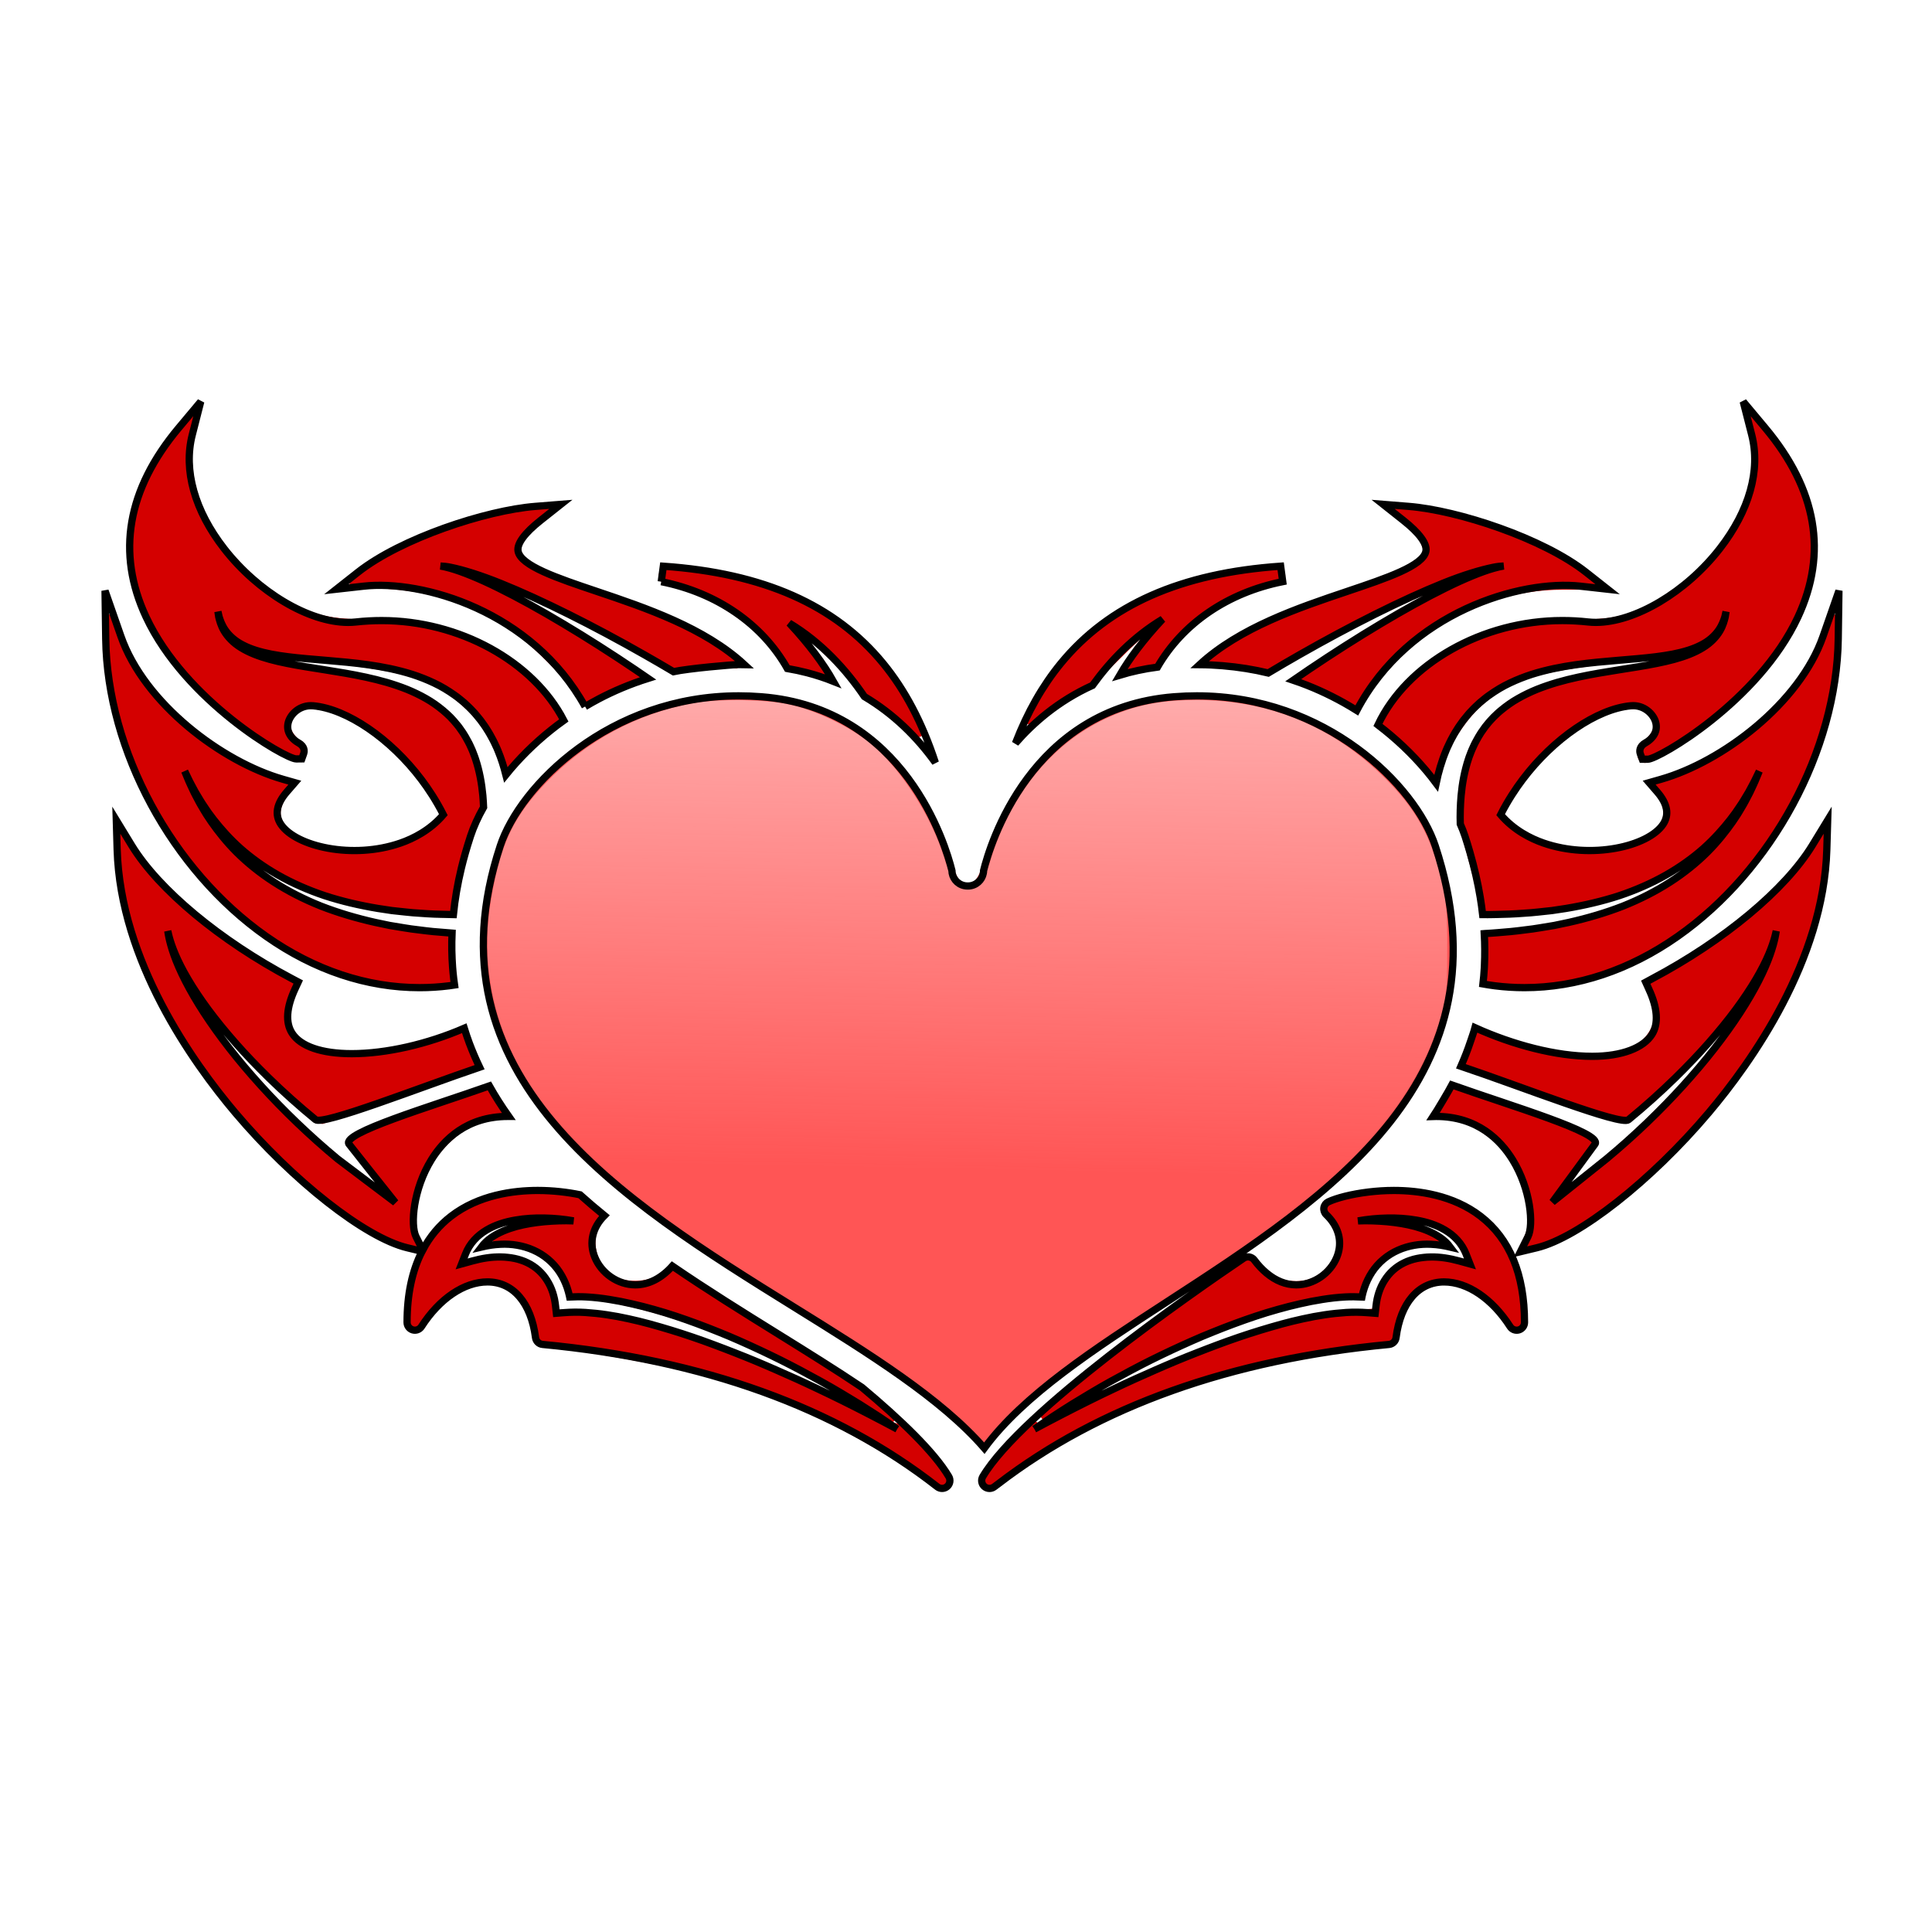
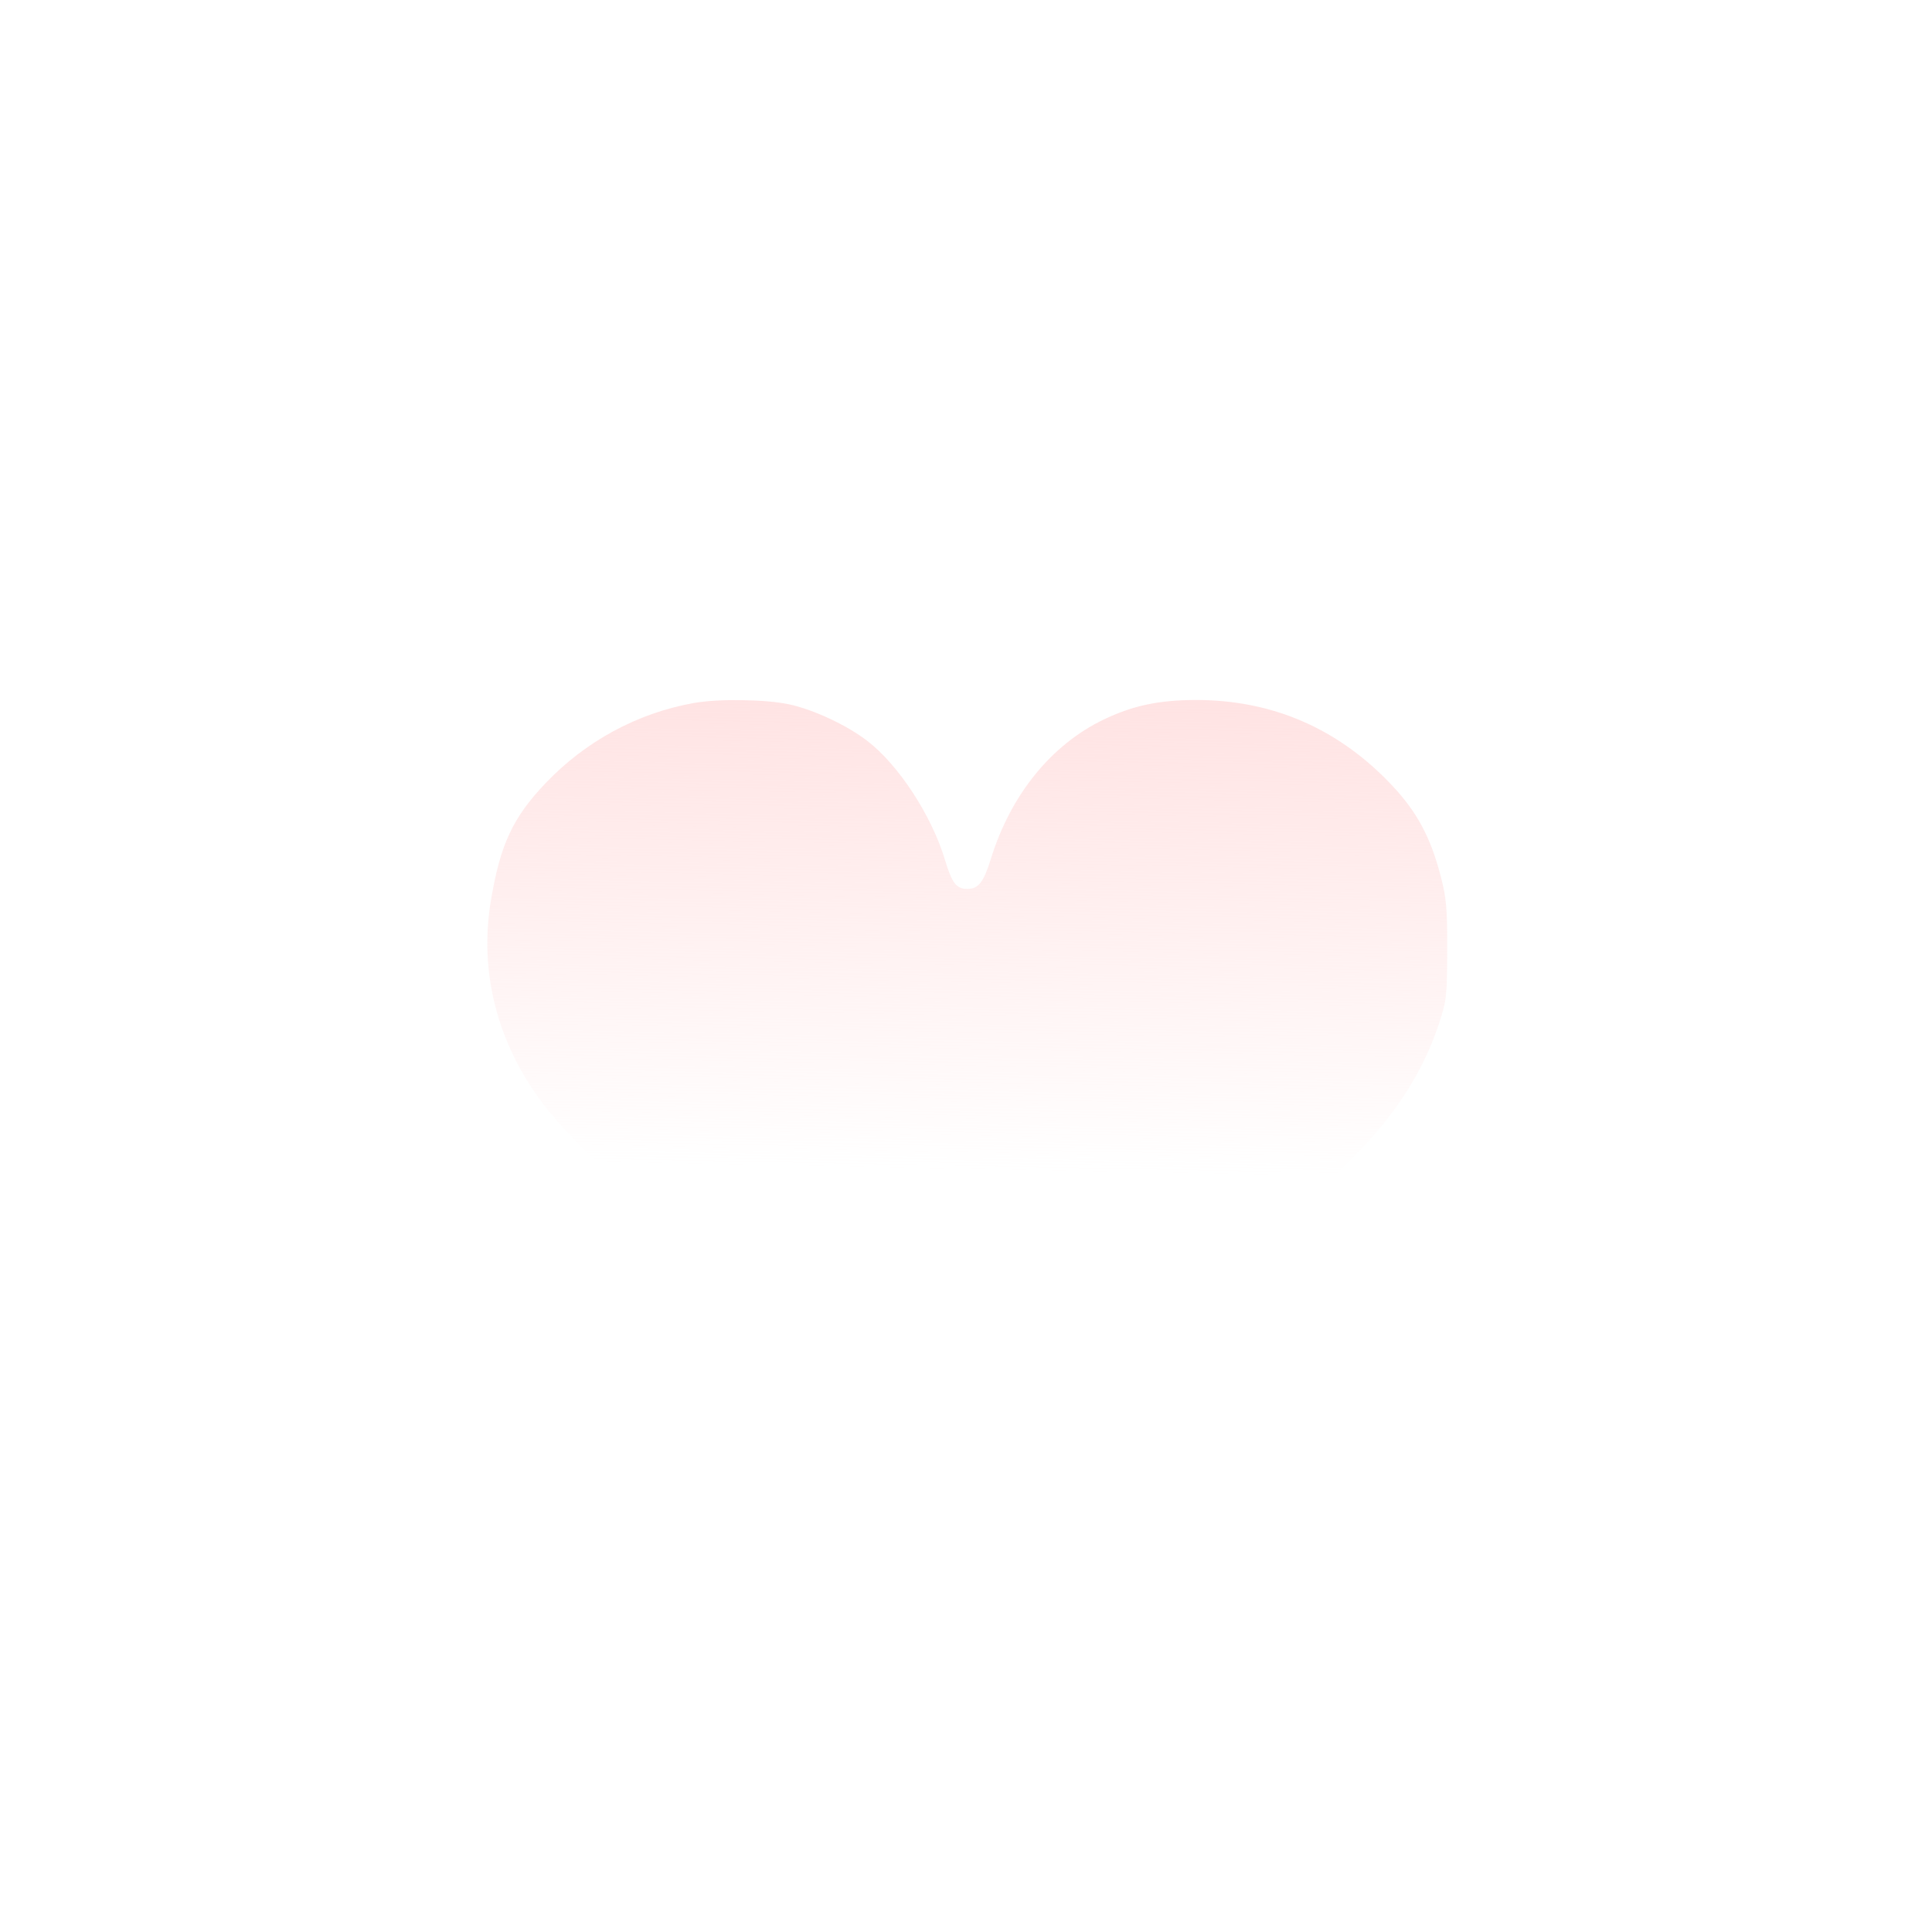
<svg xmlns="http://www.w3.org/2000/svg" xmlns:ns1="http://sodipodi.sourceforge.net/DTD/sodipodi-0.dtd" xmlns:ns2="http://www.inkscape.org/namespaces/inkscape" xmlns:xlink="http://www.w3.org/1999/xlink" version="1.1" id="svg6235" xml:space="preserve" width="800" height="800" viewBox="0 0 800 800" ns1:docname="flamingheart-colour.svg" ns2:version="0.92.2 5c3e80d, 2017-08-06">
  <defs id="defs6239">
    <linearGradient ns2:collect="always" id="linearGradient33523">
      <stop style="stop-color:#ffd5d5;stop-opacity:1;" offset="0" id="stop33519" />
      <stop style="stop-color:#ffd5d5;stop-opacity:0;" offset="1" id="stop33521" />
    </linearGradient>
    <clipPath clipPathUnits="userSpaceOnUse" id="clipPath6251">
      <path d="M 0,600 H 600 V 0 H 0 Z" id="path6249" ns2:connector-curvature="0" />
    </clipPath>
    <linearGradient ns2:collect="always" xlink:href="#linearGradient33523" id="linearGradient33525" x1="404.624" y1="190.348" x2="399.004" y2="484.437" gradientUnits="userSpaceOnUse" />
  </defs>
  <ns1:namedview pagecolor="#ffffff" bordercolor="#666666" borderopacity="1" objecttolerance="10" gridtolerance="10" guidetolerance="10" ns2:pageopacity="0" ns2:pageshadow="2" ns2:window-width="1436" ns2:window-height="856" id="namedview6237" showgrid="false" ns2:zoom="0.84328283" ns2:cx="332.29442" ns2:cy="367.5257" ns2:window-x="4" ns2:window-y="0" ns2:window-maximized="1" ns2:current-layer="g6247" />
  <g id="g6243" ns2:groupmode="layer" ns2:label="coloring-book-designs-publicdomainvectors.org" transform="matrix(1.333,0,0,-1.333,0,800)">
    <g id="g6245">
      <g id="g6247" clip-path="url(#clipPath6251)">
        <g id="g33531">
-           <path transform="matrix(0.75,0,0,-0.75,0,600)" ns2:connector-curvature="0" id="path32972" d="m 404.304,593.702 c -10.534,-11.467 -33.714,-28.07 -77.583,-55.568 -32.88,-20.61 -36.775,-23.224 -56.327,-37.808 -17.586,-13.118 -36.427,-31.142 -46.011,-44.016 -18.583,-24.963 -25.963,-54.202 -21.069,-83.47 3.888,-23.252 9.023,-34.315 22.523,-48.527 16.663,-17.542 38.241,-29.216 61.673,-33.367 10.026,-1.776 29.497,-1.505 39.177,0.546 10.19,2.159 23.997,8.599 32.553,15.185 12.958,9.974 26.585,30.833 32.128,49.178 2.978,9.855 4.722,12.111 9.369,12.111 4.505,0 6.702,-2.836 9.687,-12.504 8.161,-26.44 25.028,-47.247 46.74,-57.659 11.973,-5.742 22.859,-8.055 38.026,-8.081 31.841,-0.055 59.23,11.851 81.346,35.36 10.367,11.02 15.996,21.505 20.16,37.548 2.392,9.215 2.762,13.425 2.713,30.832 -0.053,18.82 -0.278,20.829 -3.383,30.239 -9.647,29.234 -29.828,54.252 -65.309,80.963 -7.81,5.879 -29.688,20.941 -48.62,33.47 -40.385,26.729 -49.672,33.682 -64.156,48.035 l -10.762,10.665 z" style="opacity:1;fill:#ff5555;fill-opacity:1;stroke:#ff5555;stroke-width:4.743;stroke-linecap:round;stroke-linejoin:bevel;stroke-miterlimit:4;stroke-dasharray:none;stroke-opacity:1" />
-           <path id="path32943" transform="matrix(0.75,0,0,-0.75,0,600)" d="M 726.301 173.812 C 726.252 173.807 726.214 173.82 726.186 173.848 C 725.922 174.111 726.319 177.179 727.066 180.666 C 727.814 184.153 728.122 190.269 727.75 194.258 C 725.38 219.635 700.629 248.238 673.893 256.496 C 668.039 258.304 663.001 258.784 650.158 258.758 C 632.45 258.722 622.284 260.616 609.281 266.375 C 596.269 272.138 582.882 283.062 576.338 293.26 L 572.68 298.961 L 583.402 309.551 C 589.299 315.375 594.391 319.872 594.719 319.545 C 595.046 319.218 595.314 318.044 595.314 316.936 C 595.314 312.231 603.786 298.197 610.482 291.811 C 623.422 279.468 635.021 275.639 670.803 271.893 C 701.117 268.718 708.979 265.766 712.604 256.199 C 713.799 253.044 716.27 251.671 716.27 254.162 C 716.27 256.93 712.787 263.222 709.598 266.215 C 704.158 271.32 696.547 273.991 678.246 277.217 C 652.257 281.798 641.791 284.517 632.465 289.107 C 617.793 296.33 610.357 307.084 607.1 325.787 C 605.494 335.006 605.895 338.898 609.924 353.141 C 611.584 359.011 613.564 366.948 614.322 370.777 L 615.701 377.74 L 627.742 376.906 C 675.865 373.568 707.691 356.55 723.693 325.6 C 725.807 321.512 727.937 318.166 728.426 318.164 C 731.869 318.147 723.904 334.382 714.697 346.148 C 703.041 361.046 685.442 372.398 662.906 379.559 C 650.912 383.37 632.426 386.927 624.455 386.957 C 621.798 386.967 619.031 387.367 618.307 387.846 C 616.47 389.061 615.404 405.659 617.117 406.365 C 617.844 406.665 623.873 406.952 630.516 407.004 C 642.977 407.101 653.94 405.33 665.283 401.391 C 696.004 390.722 726.134 362.373 743.465 327.826 C 753.711 307.401 760.736 279.252 759.902 261.951 L 759.553 254.717 L 756.758 262.811 C 749.152 284.839 725.042 308.572 698.482 320.174 C 693.591 322.311 688.671 324.066 687.549 324.074 C 685.781 324.087 685.899 324.663 688.438 328.404 C 694.599 337.484 690.844 345.168 677.873 350.021 C 659.896 356.747 634.349 352.485 623.381 340.93 C 620.053 337.424 620.04 337.355 622.027 333.408 C 626.106 325.309 637.652 311.596 645.93 305.018 C 656.308 296.77 665.885 292.082 674.078 291.236 C 679.388 290.688 680.664 290.985 683.383 293.41 C 688.366 297.854 688.646 301.707 684.344 306.607 C 681.034 310.376 679.687 313.416 681.326 313.416 C 683.034 313.416 694.053 307.054 701.447 301.799 C 719.198 289.183 732.377 274.867 741.051 258.777 C 747.08 247.592 749.477 238.336 749.459 226.305 C 749.443 215.204 747.422 206.677 742.43 196.664 C 738.955 189.694 727.809 173.973 726.301 173.812 z M 79.041 173.916 C 77.631 173.941 67.815 187.272 63.662 194.891 C 57.884 205.491 55.52 214.602 55.52 226.256 C 55.52 238.149 57.867 246.931 64.211 258.777 C 70.51 270.54 78.996 280.988 90.447 291.078 C 109.899 308.219 132.479 319.813 121.043 306.787 C 116.576 301.699 116.803 297.907 121.846 293.41 C 124.565 290.985 125.841 290.688 131.15 291.236 C 147.754 292.95 169.552 310.368 182.287 332.098 L 185.32 337.273 L 182.115 340.619 C 170.656 352.58 145.509 356.813 127.018 349.895 C 114.268 345.124 110.631 337.482 116.791 328.404 C 119.103 324.997 119.336 324.088 117.895 324.088 C 114.283 324.088 98.169 316.593 89.209 310.746 C 78.046 303.461 64.28 290.367 57.732 280.805 C 55.053 276.891 51.086 269.421 48.916 264.203 L 44.973 254.717 L 45.598 268.354 C 46.73 293.004 55.653 320.343 69.746 342.352 C 91.1 375.699 121.024 398.046 154.182 405.406 C 157.769 406.202 166.44 406.91 173.451 406.977 L 186.199 407.098 L 186.199 397.574 C 186.199 390.967 185.745 387.923 184.717 387.635 C 183.902 387.407 178.155 386.639 171.947 385.93 C 138.223 382.078 108.188 367.852 91.777 347.957 C 84.31 338.903 74.046 319.907 75.979 318.713 C 77.562 317.734 77.383 317.519 80.988 324.699 C 96.616 355.824 128.043 373.028 176.363 376.908 C 187.421 377.796 185.961 379.212 188.623 365 C 190.651 354.174 193.278 345.446 196.416 339.1 C 199.01 333.853 199.151 332.718 198.064 325.914 C 194.51 303.666 184.829 292.452 162.539 284.766 C 158.921 283.518 146.888 280.903 135.801 278.953 C 111.327 274.65 105.285 272.981 98.711 268.707 C 92.481 264.657 86.138 252.938 90.176 252.938 C 90.844 252.938 91.945 254.406 92.625 256.199 C 96.249 265.766 104.113 268.718 134.428 271.893 C 170.266 275.645 181.803 279.462 194.824 291.883 C 199.77 296.601 203.063 301.173 206.152 307.604 L 210.508 316.67 L 221.092 306.764 L 231.674 296.855 L 226.363 290.016 C 215.848 276.474 199.284 265.994 180.793 261.178 C 173.434 259.261 167.811 258.732 155.072 258.758 C 136.294 258.796 128.907 257.075 116.242 249.709 C 106.713 244.166 92.112 229.711 86.602 220.365 C 78.202 206.119 75.136 190.694 78.381 179.008 C 79.077 176.501 79.424 174.227 79.152 173.955 C 79.125 173.928 79.087 173.915 79.041 173.916 z M 577.104 210.109 L 581.906 214.033 C 584.548 216.191 587.844 219.589 589.232 221.586 C 595.783 231.011 591.012 234.733 557.367 246.447 C 528.939 256.345 512.763 263.88 502.818 271.854 L 499.854 274.23 L 505.094 274.256 C 507.975 274.27 513.676 274.865 517.762 275.576 L 525.189 276.871 L 536.832 270.148 C 566.095 253.252 605.385 235.65 618.877 233.391 C 626.428 232.126 624.789 234.92 616.471 237.494 C 608.918 239.831 587.71 250.356 574.221 258.463 C 559.573 267.266 539.456 280.483 539.951 280.979 C 540.201 281.229 545.13 283.728 550.902 286.533 L 561.396 291.633 L 565.84 284.98 C 571.298 276.807 583.13 265.05 591.713 259.27 C 609.127 247.542 627.654 241.672 647.258 241.672 L 660.66 241.672 L 657.336 238.945 C 642.535 226.799 608.474 213.842 583.541 210.875 L 577.104 210.109 z M 227.992 210.193 L 221.029 210.967 C 200.364 213.263 170.095 223.972 154.025 234.67 L 145.287 240.486 L 159.518 241.258 C 180.47 242.394 198.248 248.579 215.281 260.656 C 223.346 266.375 237.348 280.715 240.143 286.119 C 241.161 288.088 242.47 289.699 243.053 289.699 C 243.635 289.699 248.008 287.832 252.771 285.549 C 257.535 283.266 262.116 281.398 262.949 281.398 C 267.424 281.398 262.96 278.109 236.883 262.186 C 218.875 251.19 197.593 240.297 188.619 237.48 C 180.774 235.018 178.74 232.033 185.75 233.27 C 200.998 235.96 231.941 249.673 265.129 268.447 L 279.43 276.539 L 287.066 275.434 C 291.266 274.827 297.104 274.317 300.039 274.301 L 305.375 274.271 L 301.818 271.322 C 295.346 265.957 267.731 253.179 247.863 246.355 C 237.102 242.66 226.162 238.567 223.553 237.26 C 210.327 230.633 210.181 225.075 222.953 214.404 L 227.992 210.193 z M 525.176 236.447 C 518.757 236.584 504.576 238.96 494.922 241.715 C 473.044 247.959 451.748 261.145 440.562 275.377 C 435.483 281.84 426.924 295.428 426.924 297.029 C 426.924 298.734 428.216 298.096 432.943 294.049 C 435.483 291.875 440.287 288.612 443.619 286.799 C 446.964 284.978 455.337 277.829 462.314 270.834 C 481.16 251.943 488.386 249.262 475.07 266.102 C 470.798 271.504 467.484 276.105 467.707 276.328 C 467.93 276.551 470.323 276.379 473.025 275.947 C 477.137 275.29 478.628 274.222 482.168 269.4 C 491.522 256.658 507.247 245.856 522.697 241.561 C 530.149 239.489 531.732 238.077 528.146 236.701 C 527.776 236.559 527.164 236.477 526.352 236.451 C 525.996 236.44 525.604 236.438 525.176 236.447 z M 280.449 236.543 C 276.758 236.508 275.137 237.157 275.137 238.529 C 275.137 239.125 277.672 240.24 280.77 241.008 C 296.425 244.886 316.451 258.637 323.756 270.525 C 326.205 274.511 327.65 275.553 332.061 276.52 C 334.997 277.163 338.438 278.087 339.707 278.574 C 341.809 279.381 341.764 279.096 339.201 275.389 C 337.654 273.15 334.079 268.564 331.258 265.199 C 326.428 259.438 324.985 256.48 327.018 256.506 C 330.808 256.554 352.875 277.226 357.787 285.328 C 358.31 286.191 361.139 288.56 364.074 290.594 C 367.009 292.627 371.813 296.407 374.748 298.992 C 377.683 301.578 380.263 303.207 380.482 302.613 C 380.972 301.289 373.379 287.281 368.662 280.805 C 363.248 273.372 351.133 261.538 344.281 256.99 C 329.778 247.363 309.111 239.959 289.428 237.338 C 285.625 236.832 282.664 236.564 280.449 236.543 z M 49.533 344.84 L 50.264 355.514 C 52.127 382.74 65.196 415.132 85.568 443.021 C 109.639 475.973 143.686 506.262 165.154 513.822 C 168.57 515.025 171.482 515.889 171.627 515.744 C 171.772 515.599 171.293 513.53 170.561 511.145 C 168.831 505.51 170.72 493.639 174.744 484.848 C 180.298 472.717 193.746 461.692 203.027 461.658 C 204.782 461.652 206.481 461.223 206.801 460.705 C 207.662 459.312 202.819 452.16 201.016 452.16 C 198.553 452.16 161.48 465.111 153.141 468.885 C 147.566 471.407 145.873 472.698 146.693 473.795 C 147.306 474.614 151.642 480.161 156.33 486.121 C 169.016 502.25 167.696 502.613 148.584 488.258 C 125.296 470.766 99.849 444.516 85.348 423.025 C 77.668 411.645 69.983 395.706 69.139 389.41 C 68.216 382.531 70.365 383.383 72.711 390.824 C 76.931 404.212 90.592 423.104 110.236 442.721 C 117.774 450.248 125.933 457.909 128.367 459.744 L 132.793 463.08 L 160.979 453.49 C 176.48 448.215 190.793 443.279 192.783 442.521 L 196.4 441.145 L 194.047 434.424 L 191.693 427.705 L 181.535 431.135 C 166.499 436.211 147.526 438.631 136.881 436.83 C 126.501 435.074 121.398 432.088 118.957 426.342 C 117.234 422.286 117.244 421.286 119.07 414.227 C 120.293 409.499 120.609 406.381 119.889 406.141 C 117.178 405.237 98.849 393.727 89.934 387.328 C 77.059 378.089 60.722 362.03 54.551 352.549 L 49.533 344.84 z M 755.688 344.84 L 750.639 352.545 C 744.339 362.157 728.013 378.232 715.314 387.328 C 706.13 393.907 688.013 405.251 685.188 406.193 C 684.261 406.502 684.501 408.99 685.984 414.469 C 688.039 422.058 688.036 422.446 685.883 426.84 C 682.866 432.997 677.486 436.271 667.662 437.928 C 657.13 439.704 639.798 437.355 624.367 432.059 C 618.497 430.044 613.233 428.273 612.67 428.123 C 611.374 427.778 607.028 440.072 608.191 440.791 C 610.027 441.926 654.507 457.452 663.34 460.041 C 674.309 463.256 672.49 464.039 688.596 449.17 C 708.807 430.511 728.076 404.906 732.527 390.791 C 733.607 387.367 734.996 384.566 735.615 384.566 C 738.109 384.566 735.077 395.293 729.414 406.504 C 721.055 423.052 706.749 441.672 687.887 460.551 C 666.919 481.536 641.562 501.926 641.562 497.801 C 641.562 497.467 645.193 492.264 649.631 486.238 C 654.068 480.213 658.111 474.601 658.615 473.768 C 659.262 472.698 657.325 471.258 652.029 468.875 C 644.468 465.472 602.277 450.639 601.873 451.242 C 597.413 457.902 596.567 460.231 598.361 460.92 C 599.401 461.319 601.438 461.646 602.887 461.646 C 607.397 461.646 617.423 467.447 622.574 473.035 C 632.188 483.465 637.801 502.103 634.137 511.432 L 632.268 516.191 L 635.432 515.424 C 654.806 510.725 690.691 481.024 714.014 450.381 C 739.028 417.515 752.788 385.701 754.908 355.832 L 755.688 344.84 z M 578.451 494.957 C 565.309 495.074 550.252 497.24 550.252 499.906 C 550.252 500.511 551.404 502.624 552.812 504.602 C 556.707 510.07 557.044 518.199 553.59 523.281 C 549.264 529.646 543.761 532.797 536.973 532.797 C 530.289 532.797 526.202 530.971 521.273 525.787 C 519.358 523.772 517.301 522.123 516.703 522.123 C 512.355 522.123 431.354 583.867 433.234 585.748 C 433.54 586.054 437.532 583.906 442.105 580.975 C 478.71 557.512 525.803 538.642 555.055 535.719 L 562.82 534.943 L 565.479 529.15 C 569.723 519.899 579.321 514.038 590.57 513.828 L 595.906 513.729 L 592.57 511.918 C 588.191 509.544 574.844 506.755 567.744 506.729 C 562.197 506.708 560.316 505.279 563.986 503.871 C 567.381 502.568 584.005 503.119 590.264 504.742 C 598.949 506.995 604.349 511.066 607.812 517.965 C 609.447 521.221 610.271 524.056 609.643 524.266 C 609.014 524.475 606.467 524.083 603.982 523.393 C 597.657 521.636 587.668 521.819 582.98 523.777 C 577.733 525.97 572.911 532.501 571.824 538.889 L 570.945 544.062 L 559.709 544.852 C 545.187 545.871 534.336 548.265 515.043 554.707 C 494.924 561.425 473.457 570.585 448.234 583.213 C 432.395 591.143 428.111 592.856 428.111 591.262 C 428.111 589.786 426.797 590.509 423.273 593.924 C 417.916 599.115 407.951 611.879 407.951 613.551 C 407.951 615.67 410.253 614.462 425.059 604.574 C 462.869 579.324 510.744 562.774 564.146 556.494 C 577.061 554.975 576.517 555.33 578.098 547.451 C 579.512 540.401 585.114 533.265 590.998 531.018 C 601.339 527.068 612.389 531.358 622.689 543.318 C 625.568 546.661 628.325 549.398 628.814 549.398 C 630.361 549.399 629.776 537.134 627.885 529.873 C 623.111 511.544 611.282 500.132 592.797 496.021 C 589.774 495.349 585.604 495.019 581.049 494.961 C 580.195 494.95 579.327 494.949 578.451 494.957 z M 222.617 494.977 C 203.796 494.939 192.342 499.283 182.621 509.92 C 175.958 517.211 172.457 525.555 170.67 538.406 C 169.102 549.676 170.515 551.969 175.242 545.826 C 193.207 522.482 215.881 524.202 222.34 549.398 C 223.704 554.721 223.724 554.737 230.152 555.658 C 284.985 563.519 312.116 571.091 346.16 588.031 C 355.687 592.772 369.351 600.676 376.525 605.598 C 383.7 610.519 389.881 614.564 390.262 614.584 C 394.139 614.788 388.983 606.638 379.143 597.012 C 375.577 593.524 372.353 591.169 371.977 591.777 C 371.601 592.386 362.597 588.536 351.971 583.225 C 303.182 558.837 261.072 544.654 237.451 544.654 L 229.191 544.654 L 228.395 539.67 C 226.117 525.429 213.518 519.094 196.166 523.463 C 193.243 524.199 190.537 524.487 190.154 524.104 C 189.771 523.72 190.726 520.85 192.275 517.727 C 195.469 511.289 200.466 507.493 209.137 504.918 C 215.092 503.149 230.681 502.552 235.707 503.898 C 240.101 505.076 238.729 506.707 233.336 506.717 C 225.872 506.73 214.369 508.814 209.16 511.096 L 204.58 513.104 L 211.102 513.916 C 214.689 514.364 219.031 515.292 220.752 515.977 C 225.837 518 232.683 524.727 235.012 529.99 C 237.111 534.735 237.399 534.919 244.004 535.678 C 275.879 539.337 317.971 555.977 356.316 580.078 C 362.726 584.107 368.188 587.185 368.453 586.92 C 369.569 585.804 352.312 572.918 335.674 562.443 C 320.912 553.15 288.578 532.647 280.922 527.725 C 279.461 526.785 278.065 527.153 275.102 529.264 C 269.851 533.003 260.395 533.791 254.477 530.982 C 245.671 526.804 241.643 515.295 246.023 506.824 C 247.674 503.633 247.577 503.339 243.59 499.471 C 239.452 495.457 239.389 495.44 226.482 495.041 C 225.161 495 223.872 494.979 222.617 494.977 z " style="opacity:1;fill:#d40000;fill-opacity:1;stroke:#d40000;stroke-width:4.743;stroke-linecap:round;stroke-linejoin:bevel;stroke-miterlimit:4;stroke-dasharray:none;stroke-opacity:1" />
          <path style="opacity:1;fill:url(#linearGradient33525);fill-opacity:1;stroke:none;stroke-width:4.743;stroke-linecap:round;stroke-linejoin:bevel;stroke-miterlimit:4;stroke-dasharray:none;stroke-opacity:1" d="m 404.304,593.702 c -10.534,-11.467 -33.714,-28.07 -77.583,-55.568 -32.88,-20.61 -36.775,-23.224 -56.327,-37.808 -17.586,-13.118 -36.427,-31.142 -46.011,-44.016 -18.583,-24.963 -25.963,-54.202 -21.069,-83.47 3.888,-23.252 9.023,-34.315 22.523,-48.527 16.663,-17.542 38.241,-29.216 61.673,-33.367 10.026,-1.776 29.497,-1.505 39.177,0.546 10.19,2.159 23.997,8.599 32.553,15.185 12.958,9.974 26.585,30.833 32.128,49.178 2.978,9.855 4.722,12.111 9.369,12.111 4.505,0 6.702,-2.836 9.687,-12.504 8.161,-26.44 25.028,-47.247 46.74,-57.659 11.973,-5.742 22.859,-8.055 38.026,-8.081 31.841,-0.055 59.23,11.851 81.346,35.36 10.367,11.02 15.996,21.505 20.16,37.548 2.392,9.215 2.762,13.425 2.713,30.832 -0.053,18.82 -0.278,20.829 -3.383,30.239 -9.647,29.234 -29.828,54.252 -65.309,80.963 -7.81,5.879 -29.688,20.941 -48.62,33.47 -40.385,26.729 -49.672,33.682 -64.156,48.035 l -10.762,10.665 z" id="path32974" ns2:connector-curvature="0" transform="matrix(0.75,0,0,-0.75,0,600)" />
-           <path ns2:connector-curvature="0" id="path6255" style="fill:none;stroke:#000000;stroke-width:2.25;stroke-linecap:butt;stroke-linejoin:miter;stroke-miterlimit:4;stroke-dasharray:none;stroke-opacity:1" d="m 321.323,156.218 c 2.853,1.532 5.71,3.03 8.58,4.513 5.42,2.803 10.867,5.525 16.378,8.115 2.1,1.005 4.213,1.98 6.33,2.942 l 6.367,2.83 c 4.253,1.875 8.54,3.658 12.86,5.34 2.163,0.835 4.317,1.69 6.49,2.487 2.167,0.815 4.348,1.587 6.535,2.335 4.375,1.492 8.793,2.837 13.223,4.06 2.22,0.598 4.442,1.16 6.68,1.637 2.232,0.5 4.478,0.912 6.723,1.248 2.248,0.343 4.492,0.562 6.725,0.718 2.232,0.138 4.45,0.11 6.625,-0.06 l 2.348,-0.182 0.26,2.295 c 0.08,0.71 0.188,1.413 0.328,2.11 0.155,0.693 0.33,1.373 0.547,2.042 0.438,1.333 1.028,2.6 1.77,3.76 1.455,2.333 3.53,4.242 6.043,5.452 0.623,0.312 1.275,0.575 1.942,0.795 0.665,0.233 1.35,0.415 2.05,0.56 0.7,0.147 1.41,0.255 2.132,0.328 0.715,0.085 1.445,0.135 2.18,0.138 2.94,0.06 5.935,-0.443 8.865,-1.248 l 3.315,-0.912 -1.218,3.105 c -0.618,1.585 -1.535,3.055 -2.667,4.298 -1.123,1.25 -2.438,2.275 -3.83,3.103 -2.788,1.663 -5.843,2.567 -8.883,3.098 -3.04,0.535 -6.103,0.718 -9.14,0.645 -3.038,-0.052 -6.058,-0.352 -9.025,-0.877 3.01,0.128 6.015,0 8.988,-0.25 2.967,-0.282 5.912,-0.733 8.74,-1.495 2.817,-0.777 5.54,-1.857 7.825,-3.445 1.215,-0.83 2.255,-1.827 3.092,-2.947 -1.95,0.463 -3.95,0.792 -6.003,0.875 -0.85,0.048 -1.71,0.04 -2.57,-0.01 -0.863,-0.045 -1.72,-0.147 -2.58,-0.297 -0.86,-0.147 -1.718,-0.345 -2.56,-0.6 -0.843,-0.25 -1.677,-0.55 -2.49,-0.92 -3.255,-1.43 -6.16,-3.842 -8.123,-6.855 -0.983,-1.505 -1.76,-3.125 -2.33,-4.798 -0.285,-0.84 -0.515,-1.688 -0.71,-2.545 -0.025,-0.115 -0.037,-0.235 -0.06,-0.35 -1.72,0.083 -3.435,0.105 -5.128,0.015 -2.425,-0.125 -4.82,-0.403 -7.188,-0.782 -2.368,-0.372 -4.71,-0.828 -7.027,-1.365 -2.322,-0.52 -4.617,-1.117 -6.897,-1.758 -4.562,-1.268 -9.033,-2.795 -13.45,-4.43 -2.21,-0.82 -4.407,-1.667 -6.585,-2.553 -2.185,-0.873 -4.353,-1.778 -6.495,-2.735 -4.298,-1.9 -8.55,-3.895 -12.752,-5.975 -4.197,-2.095 -8.33,-4.305 -12.432,-6.57 -2.055,-1.123 -4.07,-2.317 -6.09,-3.5 -1.27,-0.75 -2.527,-1.522 -3.788,-2.285 -0.743,-0.453 -1.488,-0.885 -2.223,-1.345 -1.982,-1.242 -3.953,-2.51 -5.91,-3.788 -1.948,-1.298 -3.87,-2.625 -5.787,-3.965 m 152.243,33.145 c 0,-1.077 -0.708,-2.025 -1.742,-2.33 -1.035,-0.305 -2.143,0.107 -2.728,1.018 -5.588,8.69 -13.258,13.883 -20.517,13.883 -7.947,0 -13.523,-6.47 -14.915,-17.31 -0.142,-1.127 -1.048,-2.002 -2.183,-2.107 -49.203,-4.65 -90.013,-19.227 -121.368,-43.288 -0.412,-0.312 -0.838,-0.61 -1.248,-0.93 -0.44,-0.343 -0.968,-0.515 -1.495,-0.515 -0.575,0 -1.145,0.205 -1.603,0.605 -0.877,0.77 -1.083,2.058 -0.487,3.062 11.887,20.093 65.032,57.015 81.037,67.85 1.075,0.728 2.535,0.482 3.31,-0.562 1.198,-1.607 2.473,-2.945 3.81,-4.06 2.848,-2.382 5.973,-3.647 9.227,-3.647 5.397,0 10.588,3.567 12.625,8.675 1.435,3.598 1,7.31 -1.137,10.55 -0.6,0.902 -1.323,1.772 -2.185,2.592 -0.583,0.55 -0.853,1.355 -0.725,2.145 0.125,0.792 0.637,1.468 1.36,1.81 2.535,1.198 7.133,2.405 12.463,3.053 2.52,0.307 5.2,0.492 7.907,0.492 7.543,0 18.335,-1.385 26.927,-7.997 9.07,-6.98 13.665,-18.08 13.665,-32.987 m -110.745,6.612 c 50.038,32.517 106.755,69.37 83.028,141.39 -6.192,18.802 -34.015,46.623 -74.065,46.623 -2.325,0 -4.7,-0.095 -7.06,-0.28 -44.66,-3.493 -57.25,-46.148 -59.193,-53.992 -0.03,-2.228 -1.59,-4.213 -3.857,-4.69 -0.318,-0.07 -0.637,-0.102 -0.953,-0.102 -0.395,-0.01 -0.797,0.02 -1.198,0.107 -2.255,0.49 -3.8,2.475 -3.825,4.69 -1.945,7.862 -14.54,50.495 -59.193,53.987 -2.355,0.185 -4.732,0.28 -7.06,0.28 -40.05,0 -67.87,-27.82 -74.062,-46.623 -23.67,-71.847 37.485,-109.83 91.44,-143.343 23.335,-14.49 45.51,-28.265 58.94,-43.73 12.165,16.51 34.04,30.723 57.057,45.682 m 200.148,141.583 4.77,7.815 -0.268,-9.15 c -1.008,-34.53 -23.422,-66.03 -36.695,-81.733 -17.883,-21.163 -40.343,-38.803 -53.4,-41.947 l -5.077,-1.222 2.335,4.67 c 1.825,3.645 0.868,14.77 -4.78,23.913 -3.788,6.13 -10.977,13.438 -23.733,13.438 -0.31,0 -0.623,-0.015 -0.935,-0.025 1.062,1.593 4.942,8.127 5.815,9.805 18.725,-6.647 46.745,-14.875 44.483,-18.34 -0.26,-0.395 -13.238,-18.047 -13.238,-18.047 0.642,0.517 16.133,12.898 16.767,13.422 8.672,7.192 16.782,15.002 23.848,22.793 3.527,3.897 6.815,7.775 9.77,11.58 2.958,3.8 5.615,7.505 7.905,11.025 2.29,3.522 4.223,6.857 5.775,9.895 1.552,3.038 2.723,5.775 3.538,8.082 0.812,2.308 1.295,4.168 1.56,5.452 0.142,0.635 0.2,1.133 0.265,1.462 0.055,0.335 0.083,0.505 0.083,0.505 0,0 -0.04,-0.168 -0.115,-0.497 -0.083,-0.328 -0.172,-0.82 -0.355,-1.445 -0.34,-1.258 -0.927,-3.078 -1.875,-5.308 -0.945,-2.232 -2.265,-4.867 -3.98,-7.772 -1.715,-2.902 -3.822,-6.077 -6.287,-9.412 -2.47,-3.33 -5.312,-6.82 -8.453,-10.385 -3.14,-3.565 -6.61,-7.192 -10.307,-10.812 -4.51,-4.402 -9.398,-8.797 -14.533,-13.01 -2.33,-1.917 -33.015,10.213 -52.05,16.62 1.107,2.538 2.095,5.03 2.955,7.62 0.517,1.56 0.988,2.785 1.415,4.367 11.81,-5.353 25.26,-8.902 36.425,-8.902 h 0.002 c 9.335,0 15.922,2.675 18.543,6.79 2.098,3.285 1.778,8.2 -0.95,14.068 l -0.973,2.165 2.038,1.11 c 22.288,11.797 41.337,27.685 49.712,41.413 m -144.363,78.92 c -15.248,-5.133 -33.553,-11.312 -45.99,-22.797 2.447,-0.02 4.825,-0.138 7.147,-0.33 5.02,-0.42 9.76,-1.192 14.188,-2.263 3.232,1.935 6.518,3.857 9.825,5.737 15.727,8.963 31.907,17.095 44.502,22.163 6.29,2.542 11.695,4.147 15.582,4.935 1.255,0.263 2.325,0.357 3.228,0.398 -0.88,-0.147 -1.913,-0.367 -3.118,-0.715 -3.768,-1.067 -8.973,-3.188 -14.998,-6.173 -12.068,-5.945 -27.477,-15.207 -42.33,-25.227 -1.65,-1.113 -3.292,-2.237 -4.923,-3.365 5.83,-1.968 11.012,-4.378 15.57,-6.918 1.455,-0.818 2.85,-1.637 4.175,-2.467 16.198,30.7 51.07,40.657 69.46,38.6 l 8.455,-0.945 -6.68,5.265 c -13.365,10.537 -39.763,19.24 -55.093,20.465 l -7.965,0.635 6.263,-4.963 c 5.003,-3.96 7.435,-7.268 7.035,-9.557 -0.795,-4.553 -12.227,-8.402 -24.335,-12.477 m 147.702,-13.977 c -7.29,-20.885 -31.33,-38.995 -50.358,-44.432 l -3.663,-1.045 2.495,-2.88 c 3.223,-3.712 3.828,-7.11 1.8,-10.102 -4.635,-6.85 -22.233,-10.953 -37.125,-5.775 -3.967,1.377 -9.203,3.987 -13.305,8.805 2.25,4.442 4.737,8.152 6.815,10.905 9.613,12.755 23.12,21.968 33.612,22.925 4.018,0.378 7.05,-2.493 7.747,-5.173 0.672,-2.59 -0.573,-4.918 -3.51,-6.553 l -0.365,-0.253 c -1.4,-1.155 -1.058,-2.562 -0.915,-2.95 l 0.625,-1.677 h 1.708 c 3.245,0 34.38,17.905 46.63,44.15 9.27,19.863 5.86,39.642 -10.143,58.745 l -6.85,8.19 2.638,-10.328 c 2.795,-10.967 -0.715,-23.508 -9.89,-35.312 -10.492,-13.505 -26.332,-22.935 -38.523,-22.935 -0.823,0 -1.63,0.043 -2.402,0.128 -2.667,0.295 -5.365,0.44 -8.02,0.44 -24.745,0 -48.242,-13.322 -57.278,-32.432 0.062,-0.05 0.133,-0.098 0.198,-0.147 1.268,-0.96 2.505,-1.96 3.72,-2.985 5.395,-4.55 10.23,-9.68 14.165,-14.967 0.695,3.335 1.675,6.77 3.09,10.185 0.203,0.547 0.487,1.077 0.728,1.617 0.26,0.537 0.49,1.087 0.777,1.615 0.578,1.055 1.127,2.13 1.805,3.15 0.625,1.048 1.367,2.035 2.092,3.033 0.375,0.492 0.785,0.96 1.177,1.438 0.2,0.24 0.393,0.482 0.598,0.715 l 0.642,0.677 c 0.835,0.925 1.76,1.768 2.678,2.615 0.96,0.792 1.915,1.605 2.94,2.315 2.027,1.445 4.162,2.73 6.388,3.775 2.215,1.055 4.487,1.94 6.775,2.683 2.29,0.723 4.593,1.31 6.88,1.8 4.58,0.968 9.098,1.542 13.45,1.975 4.348,0.435 8.535,0.735 12.48,1.095 3.945,0.352 7.647,0.775 11.012,1.423 3.353,0.66 6.37,1.558 8.812,2.842 2.465,1.238 4.253,2.933 5.395,4.553 1.153,1.637 1.635,3.167 1.968,4.188 0.24,1.055 0.367,1.623 0.367,1.623 0,0 -0.085,-0.573 -0.25,-1.647 -0.258,-1.05 -0.63,-2.64 -1.69,-4.418 -1.058,-1.758 -2.808,-3.685 -5.293,-5.173 -2.46,-1.53 -5.527,-2.69 -8.925,-3.62 -3.4,-0.922 -7.135,-1.625 -11.075,-2.275 -3.942,-0.652 -8.092,-1.26 -12.338,-2 -4.242,-0.743 -8.58,-1.623 -12.842,-2.855 -2.127,-0.625 -4.235,-1.333 -6.285,-2.15 -2.045,-0.835 -4.027,-1.782 -5.918,-2.86 -1.895,-1.065 -3.65,-2.317 -5.282,-3.67 -0.83,-0.662 -1.573,-1.41 -2.328,-2.13 -0.71,-0.765 -1.433,-1.512 -2.062,-2.333 l -0.49,-0.6 c -0.155,-0.205 -0.3,-0.42 -0.45,-0.627 -0.295,-0.425 -0.605,-0.828 -0.882,-1.258 -0.537,-0.873 -1.09,-1.725 -1.54,-2.635 -0.5,-0.877 -0.887,-1.817 -1.308,-2.723 -0.21,-0.455 -0.362,-0.938 -0.547,-1.4 -0.17,-0.472 -0.378,-0.922 -0.507,-1.403 -1.25,-3.78 -1.938,-7.638 -2.28,-11.352 -0.27,-3.072 -0.347,-6.03 -0.265,-8.84 0.555,-1.278 1.052,-2.54 1.462,-3.783 0.552,-1.677 1.055,-3.34 1.532,-4.995 1.375,-4.76 2.45,-9.432 3.21,-14.027 0.297,-1.795 0.542,-3.578 0.745,-5.348 2.783,-0.04 5.567,0.085 8.36,0.158 1.48,0.035 2.945,0.177 4.42,0.263 1.468,0.098 2.942,0.182 4.4,0.365 1.46,0.155 2.917,0.312 4.372,0.47 1.445,0.217 2.885,0.438 4.322,0.652 5.72,0.953 11.29,2.25 16.545,3.965 5.235,1.752 10.137,3.917 14.54,6.42 4.41,2.498 8.312,5.332 11.643,8.273 3.31,2.962 6.032,6.03 8.273,8.88 0.545,0.723 1.075,1.427 1.583,2.105 0.497,0.688 0.938,1.38 1.383,2.03 0.907,1.285 1.613,2.55 2.295,3.67 0.168,0.278 0.333,0.55 0.492,0.815 0.145,0.275 0.285,0.54 0.425,0.795 0.275,0.512 0.535,0.995 0.775,1.44 0.5,0.89 0.863,1.677 1.17,2.31 0.61,1.265 0.938,1.942 0.938,1.942 0,0 -0.287,-0.693 -0.828,-1.992 -0.27,-0.647 -0.588,-1.455 -1.035,-2.375 -0.217,-0.463 -0.45,-0.958 -0.698,-1.49 -0.125,-0.265 -0.253,-0.537 -0.385,-0.82 -0.142,-0.278 -0.292,-0.562 -0.445,-0.853 -0.62,-1.16 -1.262,-2.473 -2.103,-3.825 -0.41,-0.677 -0.81,-1.403 -1.278,-2.125 -0.477,-0.715 -0.97,-1.455 -1.48,-2.223 -2.105,-3.015 -4.695,-6.293 -7.918,-9.52 -3.237,-3.208 -7.09,-6.355 -11.495,-9.195 -4.405,-2.842 -9.355,-5.375 -14.675,-7.497 -5.338,-2.083 -11.025,-3.755 -16.885,-5.075 -1.47,-0.307 -2.945,-0.62 -4.425,-0.927 -1.49,-0.245 -2.985,-0.495 -4.482,-0.74 -1.498,-0.273 -3.005,-0.448 -4.515,-0.632 -1.512,-0.175 -3.022,-0.407 -4.537,-0.532 -2.678,-0.22 -5.357,-0.49 -8.035,-0.62 -0.07,-0.002 -0.14,-0.007 -0.21,-0.013 0.188,-3.28 0.205,-6.52 0.058,-9.717 -0.015,-0.347 -0.025,-0.695 -0.045,-1.038 -0.092,-1.643 -0.237,-3.27 -0.422,-4.888 1.08,-0.193 2.165,-0.362 3.248,-0.507 l 0.455,-0.065 c 3.05,-0.385 6.115,-0.575 9.182,-0.575 16.258,0 32.58,5.375 47.587,15.902 29.355,20.59 49.405,57.73 49.898,92.422 l 0.212,14.963 z m -241.092,-23.898 c 4.15,3.283 8.848,6.235 14.158,8.635 5.475,7.575 12.61,15.05 21.75,20.558 -5.968,-6.405 -10.268,-12.17 -13.297,-17.39 1.823,0.552 3.708,1.04 5.655,1.46 1.955,0.422 3.985,0.77 6.07,1.048 7.83,13.54 21.742,23.117 38.91,26.55 l -0.642,4.803 c -31.055,-2.158 -53.392,-12.037 -68.285,-30.19 -5.675,-6.92 -10.342,-15.1 -14.098,-24.812 2.86,3.272 6.107,6.433 9.78,9.34 m -46.523,-222.385 c -1.915,1.34 -3.842,2.667 -5.787,3.965 -1.958,1.278 -3.928,2.545 -5.912,3.788 -0.73,0.46 -1.48,0.892 -2.22,1.345 -1.26,0.762 -2.518,1.535 -3.788,2.285 -2.018,1.183 -4.037,2.377 -6.093,3.5 -4.1,2.265 -8.235,4.475 -12.43,6.57 -4.205,2.08 -8.455,4.075 -12.75,5.975 -2.147,0.958 -4.315,1.863 -6.497,2.735 -2.18,0.885 -4.375,1.732 -6.585,2.553 -4.418,1.635 -8.887,3.163 -13.453,4.43 -2.28,0.64 -4.572,1.238 -6.895,1.758 -2.317,0.537 -4.66,0.993 -7.027,1.365 -2.368,0.38 -4.765,0.657 -7.19,0.782 -1.692,0.09 -3.408,0.068 -5.125,-0.015 -0.025,0.115 -0.035,0.235 -0.058,0.35 -0.2,0.858 -0.43,1.705 -0.715,2.545 -0.57,1.673 -1.345,3.292 -2.33,4.798 -1.96,3.013 -4.865,5.425 -8.123,6.855 -0.807,0.37 -1.645,0.67 -2.487,0.92 -0.845,0.255 -1.702,0.453 -2.562,0.6 -0.858,0.15 -1.718,0.253 -2.578,0.297 -0.863,0.05 -1.722,0.058 -2.57,0.01 -2.053,-0.083 -4.05,-0.412 -6.003,-0.875 0.838,1.12 1.877,2.118 3.09,2.947 2.288,1.587 5.01,2.667 7.825,3.445 2.83,0.762 5.775,1.212 8.745,1.495 2.97,0.25 5.975,0.378 8.982,0.25 -2.965,0.525 -5.985,0.825 -9.025,0.877 -3.038,0.072 -6.098,-0.11 -9.14,-0.645 -3.04,-0.53 -6.093,-1.435 -8.883,-3.098 -1.393,-0.828 -2.705,-1.853 -3.83,-3.103 -1.13,-1.242 -2.047,-2.712 -2.667,-4.298 l -1.218,-3.105 3.317,0.912 c 2.928,0.805 5.928,1.308 8.863,1.248 0.735,-0.002 1.465,-0.052 2.183,-0.138 0.723,-0.072 1.433,-0.18 2.132,-0.328 0.698,-0.145 1.385,-0.328 2.05,-0.56 0.67,-0.22 1.32,-0.482 1.94,-0.795 2.515,-1.21 4.588,-3.12 6.045,-5.452 0.743,-1.16 1.333,-2.428 1.77,-3.76 0.217,-0.67 0.395,-1.35 0.547,-2.042 0.14,-0.698 0.247,-1.4 0.328,-2.11 l 0.26,-2.295 2.348,0.182 c 2.175,0.17 4.39,0.198 6.625,0.06 2.232,-0.155 4.478,-0.375 6.725,-0.718 2.243,-0.335 4.487,-0.748 6.72,-1.248 2.237,-0.477 4.463,-1.04 6.683,-1.637 4.433,-1.222 8.848,-2.567 13.223,-4.06 2.185,-0.748 4.367,-1.52 6.532,-2.335 2.175,-0.797 4.33,-1.653 6.492,-2.487 4.32,-1.683 8.605,-3.465 12.857,-5.34 l 6.372,-2.83 c 2.115,-0.963 4.228,-1.938 6.325,-2.942 5.513,-2.59 10.963,-5.312 16.383,-8.115 2.865,-1.482 5.728,-2.98 8.578,-4.513 m 16.04,-14.768 c 0.595,-1.005 0.39,-2.292 -0.485,-3.062 -0.458,-0.4 -1.03,-0.605 -1.605,-0.605 -0.525,0 -1.055,0.172 -1.492,0.515 -31.512,24.628 -72.767,39.502 -122.618,44.218 -1.13,0.105 -2.038,0.98 -2.18,2.107 -1.393,10.84 -6.965,17.31 -14.915,17.31 -7.26,0 -14.932,-5.192 -20.52,-13.883 -0.583,-0.91 -1.695,-1.323 -2.725,-1.018 -1.035,0.305 -1.745,1.252 -1.745,2.33 0,8.668 1.567,16.038 4.65,22.07 l -4.61,1.11 c -13.057,3.143 -35.518,20.785 -53.403,41.947 -13.273,15.703 -35.682,47.203 -36.695,81.733 l -0.265,9.148 4.765,-7.812 c 8.377,-13.725 27.427,-29.58 49.718,-41.375 l 2.038,-1.08 -0.97,-2.092 c -2.73,-5.87 -3.053,-10.51 -0.955,-13.797 2.625,-4.112 9.207,-6.378 18.54,-6.378 10.707,0 23.51,2.947 34.955,7.905 0.485,-1.555 1.005,-3.103 1.575,-4.64 0.943,-2.513 2.013,-5 3.19,-7.47 -19.09,-6.492 -48.68,-18.168 -50.97,-16.29 -5.138,4.215 -10.02,8.592 -14.533,12.995 -3.697,3.62 -7.168,7.237 -10.307,10.805 -3.14,3.562 -5.978,7.048 -8.45,10.377 -2.465,3.335 -4.575,6.51 -6.287,9.412 -1.72,2.902 -3.038,5.54 -3.982,7.77 -0.945,2.232 -1.535,4.05 -1.875,5.308 -0.18,0.625 -0.27,1.117 -0.352,1.445 -0.077,0.33 -0.117,0.497 -0.117,0.497 0,0 0.03,-0.17 0.085,-0.505 0.065,-0.33 0.12,-0.828 0.265,-1.462 0.265,-1.285 0.745,-3.145 1.558,-5.452 0.815,-2.308 1.985,-5.045 3.54,-8.082 1.55,-3.038 3.485,-6.372 5.772,-9.895 2.292,-3.52 4.947,-7.225 7.905,-11.025 2.955,-3.805 6.245,-7.683 9.773,-11.58 7.062,-7.79 15.175,-15.6 23.845,-22.793 0.637,-0.525 17.343,-13.055 17.98,-13.575 0,0 -14.19,17.805 -14.447,18.2 -2.228,3.41 24.915,11.445 43.625,18.038 0.895,-1.587 1.845,-3.167 2.842,-4.74 1.01,-1.587 2.07,-3.17 3.185,-4.745 -0.098,0 -0.195,0.007 -0.29,0.007 -12.758,0 -19.948,-7.31 -23.735,-13.438 -5.647,-9.143 -6.603,-20.267 -4.78,-23.91 l 2.083,-4.16 c 2.197,4.165 5.128,7.688 8.805,10.518 8.59,6.612 19.383,7.997 26.927,7.997 4.697,0 9.312,-0.552 13.13,-1.345 2.453,-2.203 4.99,-4.348 7.572,-6.46 -3.7,-3.7 -4.812,-8.352 -3.022,-12.838 2.038,-5.107 7.23,-8.675 12.625,-8.675 4.145,0 8.085,2.01 11.505,5.83 10.697,-7.322 21.843,-14.255 32.845,-21.087 9.033,-5.61 17.883,-11.11 26.052,-16.6 12.07,-10.1 22.483,-20.117 26.983,-27.723 m -112.99,239.208 c 1.355,0.805 2.752,1.603 4.235,2.382 4.527,2.382 9.655,4.582 15.332,6.37 -1.36,0.935 -2.72,1.87 -4.093,2.795 -14.852,10.02 -30.262,19.285 -42.328,25.233 -6.025,2.982 -11.23,5.103 -15,6.173 -1.175,0.338 -2.188,0.557 -3.055,0.705 0.89,-0.04 1.94,-0.138 3.167,-0.393 3.885,-0.787 9.29,-2.46 15.58,-5.005 12.595,-5.065 28.777,-13.165 44.502,-22.125 3.067,-1.748 6.117,-3.507 9.12,-5.298 4.58,1.002 18.335,2.208 20.24,2.208 0.6,0 1.21,-0.028 1.817,-0.037 -12.438,11.498 -30.753,17.677 -46.005,22.812 -12.107,4.075 -23.543,7.925 -24.337,12.477 -0.398,2.29 2.033,5.598 7.035,9.557 l 6.265,4.963 -7.965,-0.635 c -15.332,-1.225 -41.73,-9.928 -55.093,-20.465 l -6.678,-5.265 8.45,0.945 c 18.15,2.042 52.343,-7.64 68.808,-37.398 m -99.013,-71.412 c 15.008,-10.527 31.33,-15.905 47.588,-15.902 3.067,0 6.133,0.19 9.182,0.575 l 0.455,0.068 c 0.412,0.052 0.825,0.12 1.238,0.182 -0.098,0.682 -0.193,1.365 -0.27,2.05 -0.138,1.14 -0.245,2.285 -0.333,3.435 -0.268,3.495 -0.32,7.037 -0.172,10.623 -1.958,0.142 -3.915,0.328 -5.872,0.49 -1.512,0.125 -3.025,0.357 -4.537,0.532 -1.508,0.185 -3.015,0.36 -4.513,0.632 -1.5,0.245 -2.993,0.495 -4.482,0.74 -1.48,0.307 -2.955,0.62 -4.425,0.927 -5.86,1.32 -11.55,2.993 -16.885,5.075 -5.32,2.123 -10.27,4.655 -14.675,7.497 -4.405,2.84 -8.252,5.987 -11.495,9.195 -3.223,3.228 -5.812,6.505 -7.918,9.52 -0.51,0.767 -1.005,1.508 -1.482,2.223 -0.465,0.723 -0.868,1.448 -1.278,2.125 -0.84,1.353 -1.482,2.665 -2.103,3.825 -0.15,0.29 -0.302,0.575 -0.443,0.853 -0.133,0.282 -0.263,0.555 -0.385,0.82 -0.247,0.532 -0.482,1.028 -0.7,1.49 -0.448,0.92 -0.762,1.728 -1.035,2.375 -0.537,1.3 -0.825,1.992 -0.825,1.992 0,0 0.328,-0.677 0.938,-1.942 0.307,-0.632 0.667,-1.42 1.167,-2.31 0.24,-0.445 0.5,-0.927 0.775,-1.44 0.14,-0.255 0.282,-0.52 0.427,-0.795 0.16,-0.265 0.323,-0.537 0.49,-0.815 0.682,-1.12 1.393,-2.385 2.295,-3.67 0.448,-0.65 0.882,-1.343 1.383,-2.03 0.51,-0.677 1.038,-1.383 1.585,-2.105 2.24,-2.85 4.957,-5.918 8.273,-8.88 3.333,-2.94 7.232,-5.775 11.643,-8.273 4.4,-2.502 9.305,-4.668 14.538,-6.42 5.255,-1.715 10.825,-3.013 16.545,-3.965 1.44,-0.215 2.877,-0.435 4.322,-0.652 1.455,-0.158 2.913,-0.315 4.375,-0.47 1.455,-0.182 2.928,-0.268 4.4,-0.365 1.472,-0.085 2.94,-0.228 4.418,-0.263 1.97,-0.05 3.93,-0.128 5.895,-0.158 0.48,4.753 1.308,9.582 2.498,14.502 0.743,3.065 1.63,6.173 2.65,9.307 0.06,0.188 0.113,0.372 0.175,0.56 0.96,2.915 2.335,5.935 4.058,8.975 -0.052,1.2 -0.12,2.413 -0.228,3.647 -0.345,3.715 -1.03,7.572 -2.28,11.352 -0.133,0.48 -0.34,0.93 -0.507,1.403 -0.188,0.463 -0.34,0.945 -0.547,1.4 -0.42,0.905 -0.807,1.845 -1.31,2.723 -0.45,0.91 -1.002,1.762 -1.54,2.635 -0.275,0.43 -0.588,0.833 -0.88,1.258 -0.15,0.207 -0.297,0.422 -0.453,0.627 l -0.487,0.6 c -0.63,0.82 -1.35,1.567 -2.062,2.333 -0.757,0.72 -1.5,1.468 -2.33,2.13 -1.63,1.353 -3.385,2.605 -5.282,3.67 -1.885,1.077 -3.87,2.025 -5.915,2.86 -2.055,0.818 -4.16,1.525 -6.285,2.15 -4.263,1.232 -8.602,2.112 -12.842,2.855 -4.242,0.74 -8.398,1.347 -12.338,2 -3.94,0.65 -7.678,1.353 -11.078,2.275 -3.395,0.93 -6.46,2.09 -8.925,3.62 -2.482,1.488 -4.235,3.415 -5.29,5.173 -1.062,1.778 -1.433,3.368 -1.695,4.418 -0.16,1.075 -0.247,1.647 -0.247,1.647 0,0 0.13,-0.568 0.37,-1.623 0.333,-1.02 0.812,-2.55 1.965,-4.188 1.143,-1.62 2.93,-3.315 5.397,-4.553 2.44,-1.285 5.457,-2.183 8.81,-2.842 3.365,-0.647 7.067,-1.07 11.012,-1.423 3.947,-0.36 8.13,-0.66 12.483,-1.095 4.35,-0.432 8.867,-1.008 13.45,-1.975 2.285,-0.49 4.59,-1.077 6.878,-1.8 2.288,-0.743 4.56,-1.627 6.777,-2.683 2.223,-1.045 4.357,-2.33 6.388,-3.775 1.028,-0.71 1.98,-1.522 2.94,-2.315 0.917,-0.848 1.843,-1.69 2.678,-2.615 l 0.64,-0.677 c 0.205,-0.233 0.4,-0.475 0.598,-0.715 0.395,-0.477 0.805,-0.945 1.177,-1.438 0.728,-0.998 1.468,-1.985 2.092,-3.033 0.677,-1.02 1.228,-2.095 1.805,-3.15 0.292,-0.527 0.52,-1.077 0.78,-1.615 0.242,-0.54 0.525,-1.07 0.725,-1.617 1.052,-2.533 1.845,-5.075 2.48,-7.58 4.02,4.97 8.797,9.74 14.05,13.932 0.6,0.475 1.202,0.953 1.812,1.415 0.682,0.52 1.395,1.04 2.132,1.567 -9.505,18.348 -32.453,31.012 -56.578,31.012 -2.658,0 -5.355,-0.145 -8.02,-0.44 -0.772,-0.085 -1.583,-0.125 -2.402,-0.125 -12.19,0 -28.03,9.43 -38.525,22.938 -9.172,11.803 -12.682,24.345 -9.887,35.312 l 2.638,10.335 -6.853,-8.178 c -16.01,-19.108 -19.415,-38.873 -10.13,-58.742 12.262,-26.242 43.377,-44.078 46.62,-44.078 l 1.758,0.022 0.575,1.603 c 0.14,0.393 0.482,1.748 -0.917,2.902 l -0.365,0.253 c -2.933,1.635 -4.18,3.962 -3.51,6.553 0.7,2.68 3.72,5.54 7.75,5.173 10.493,-0.958 23.998,-10.17 33.613,-22.922 2.078,-2.755 4.565,-6.468 6.815,-10.908 -4.105,-4.817 -9.338,-7.428 -13.305,-8.805 -14.893,-5.18 -32.49,-1.073 -37.128,5.775 -2.027,2.993 -1.42,6.39 1.8,10.102 l 2.498,2.88 -3.665,1.045 c -19.027,5.438 -43.065,23.547 -50.36,44.432 l -4.933,14.13 0.212,-14.963 c 0.492,-34.693 20.545,-71.832 49.9,-92.422 m 122.67,110.218 0.645,4.803 c 31.055,-2.158 53.39,-12.037 68.282,-30.19 6.808,-8.295 12.152,-18.43 16.225,-30.828 -2.783,3.873 -6.048,7.718 -9.857,11.31 -3.567,3.362 -7.617,6.492 -12.197,9.213 -5.66,8.325 -13.283,16.76 -23.332,22.812 6.232,-6.692 10.645,-12.68 13.695,-18.082 -2.58,1.022 -5.285,1.923 -8.14,2.665 -1.98,0.515 -4.037,0.953 -6.157,1.317 -7.78,13.768 -21.815,23.51 -39.163,26.98" />
        </g>
      </g>
    </g>
  </g>
</svg>